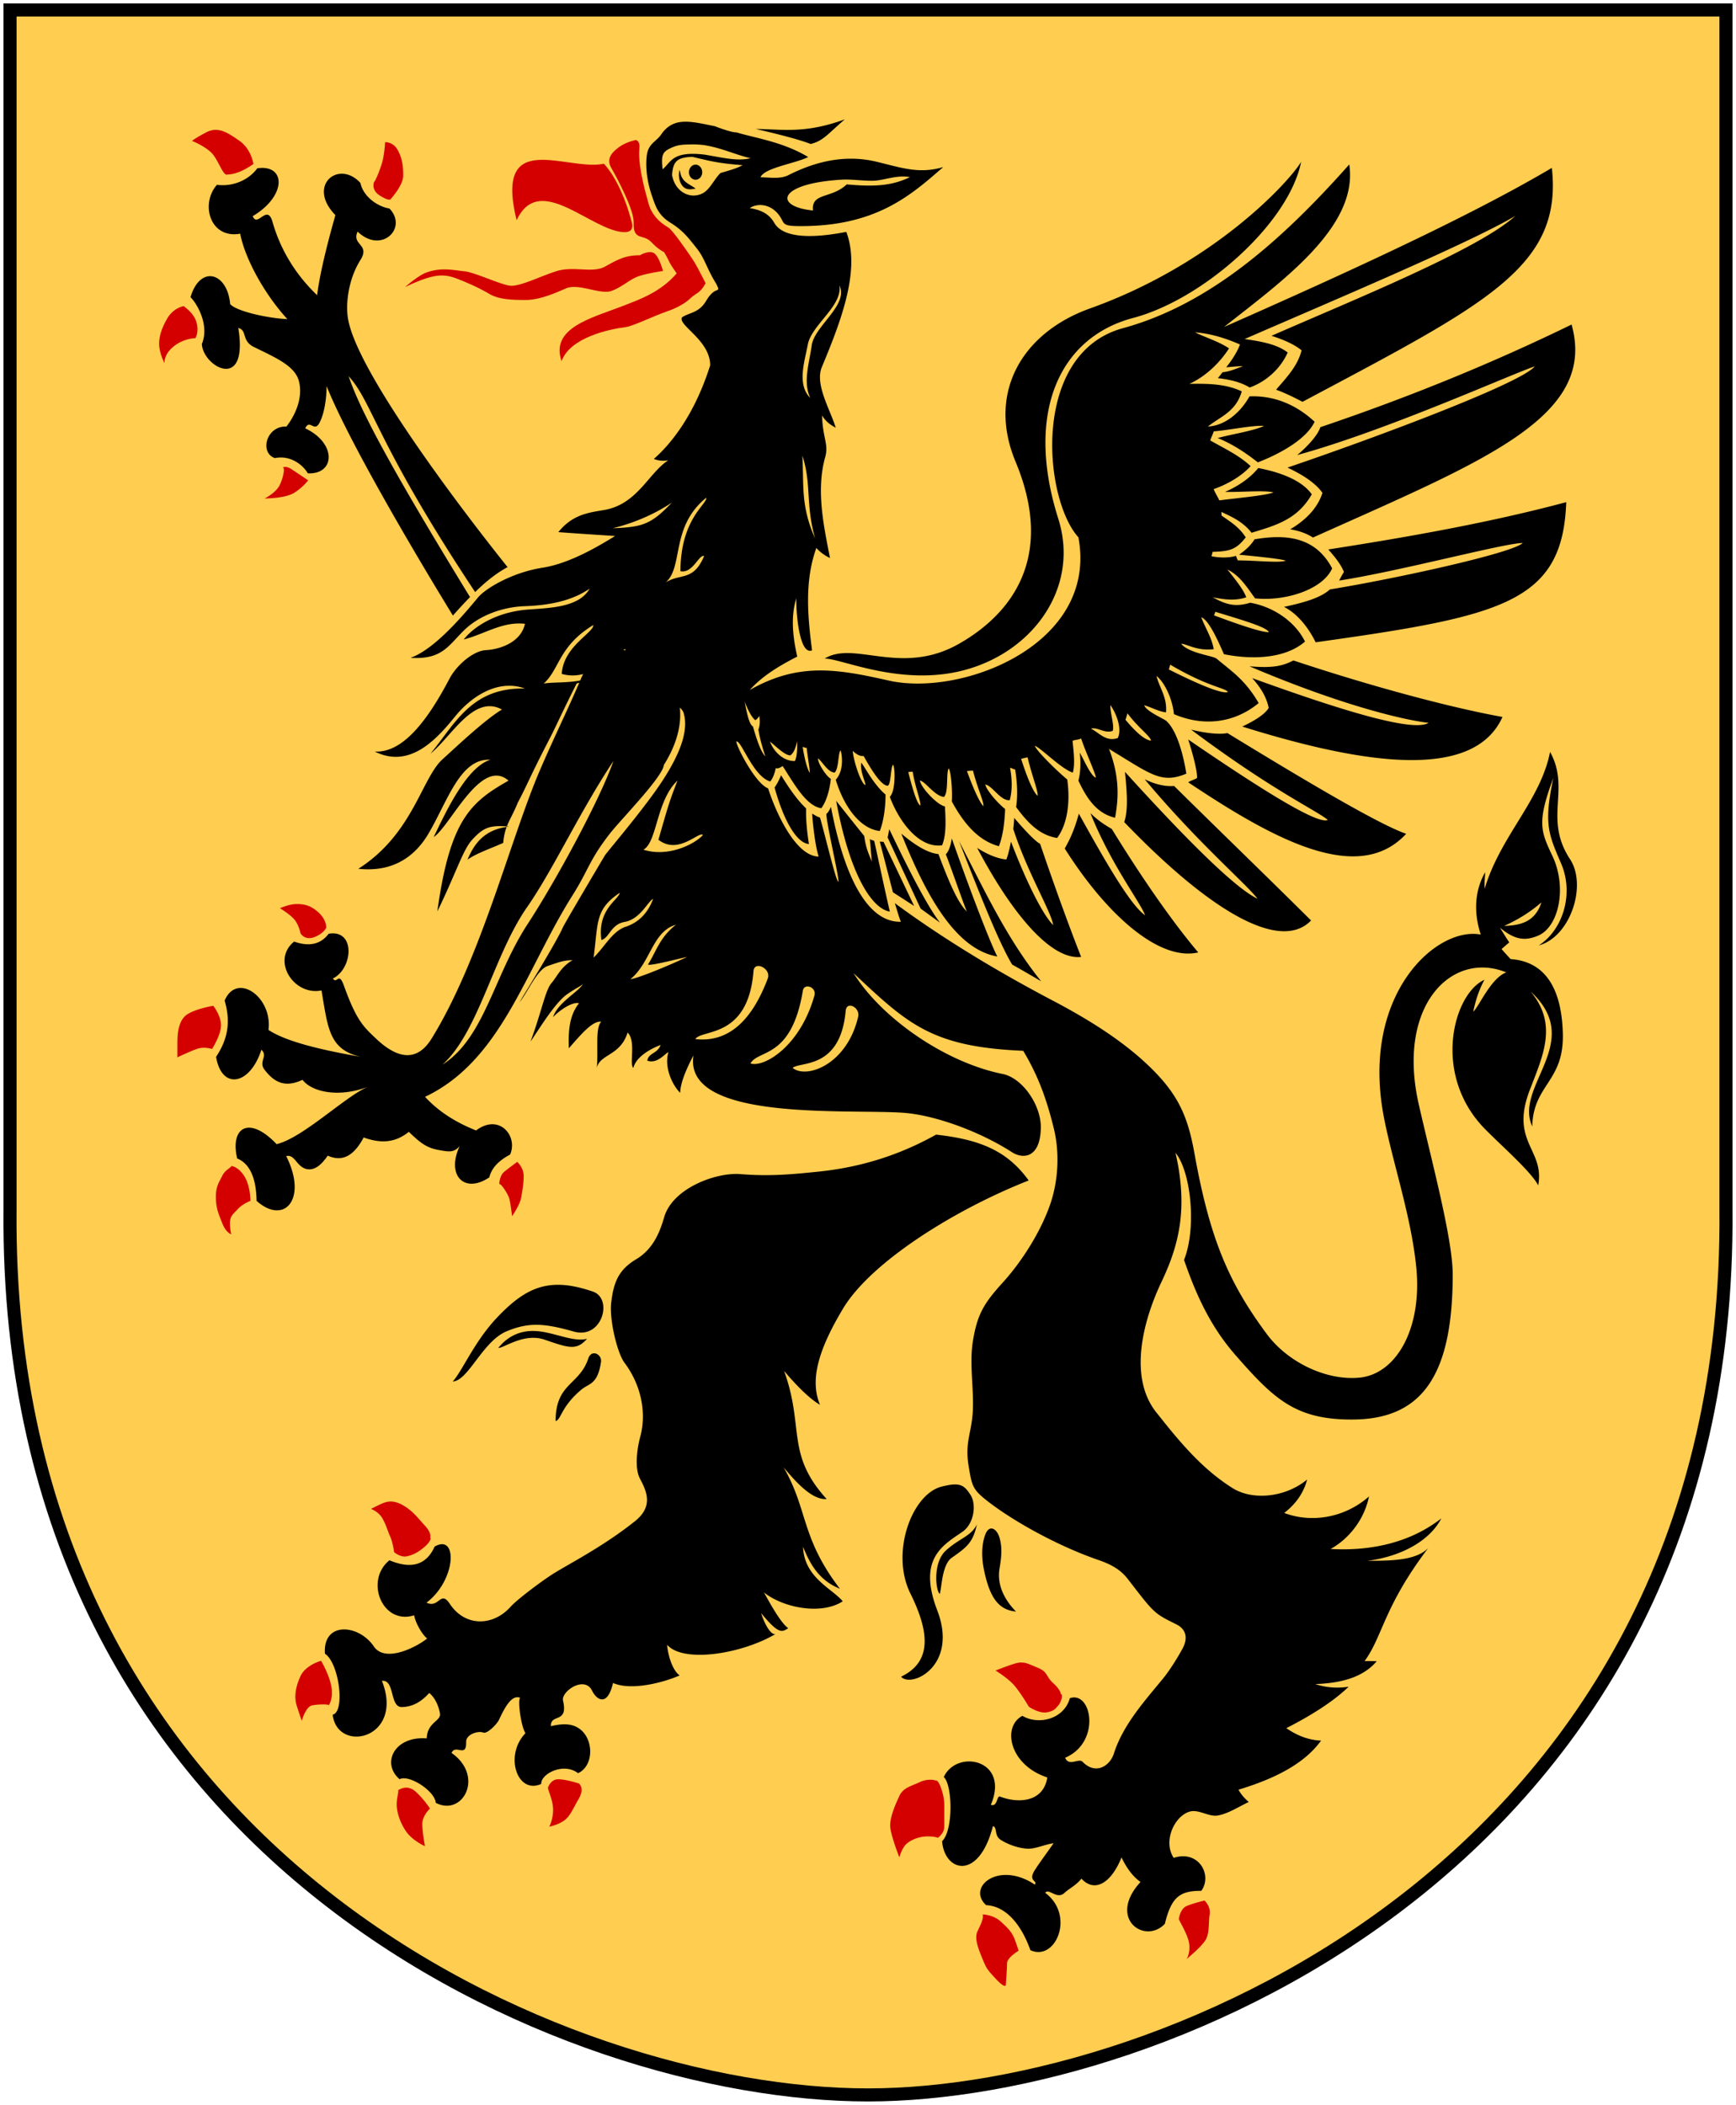
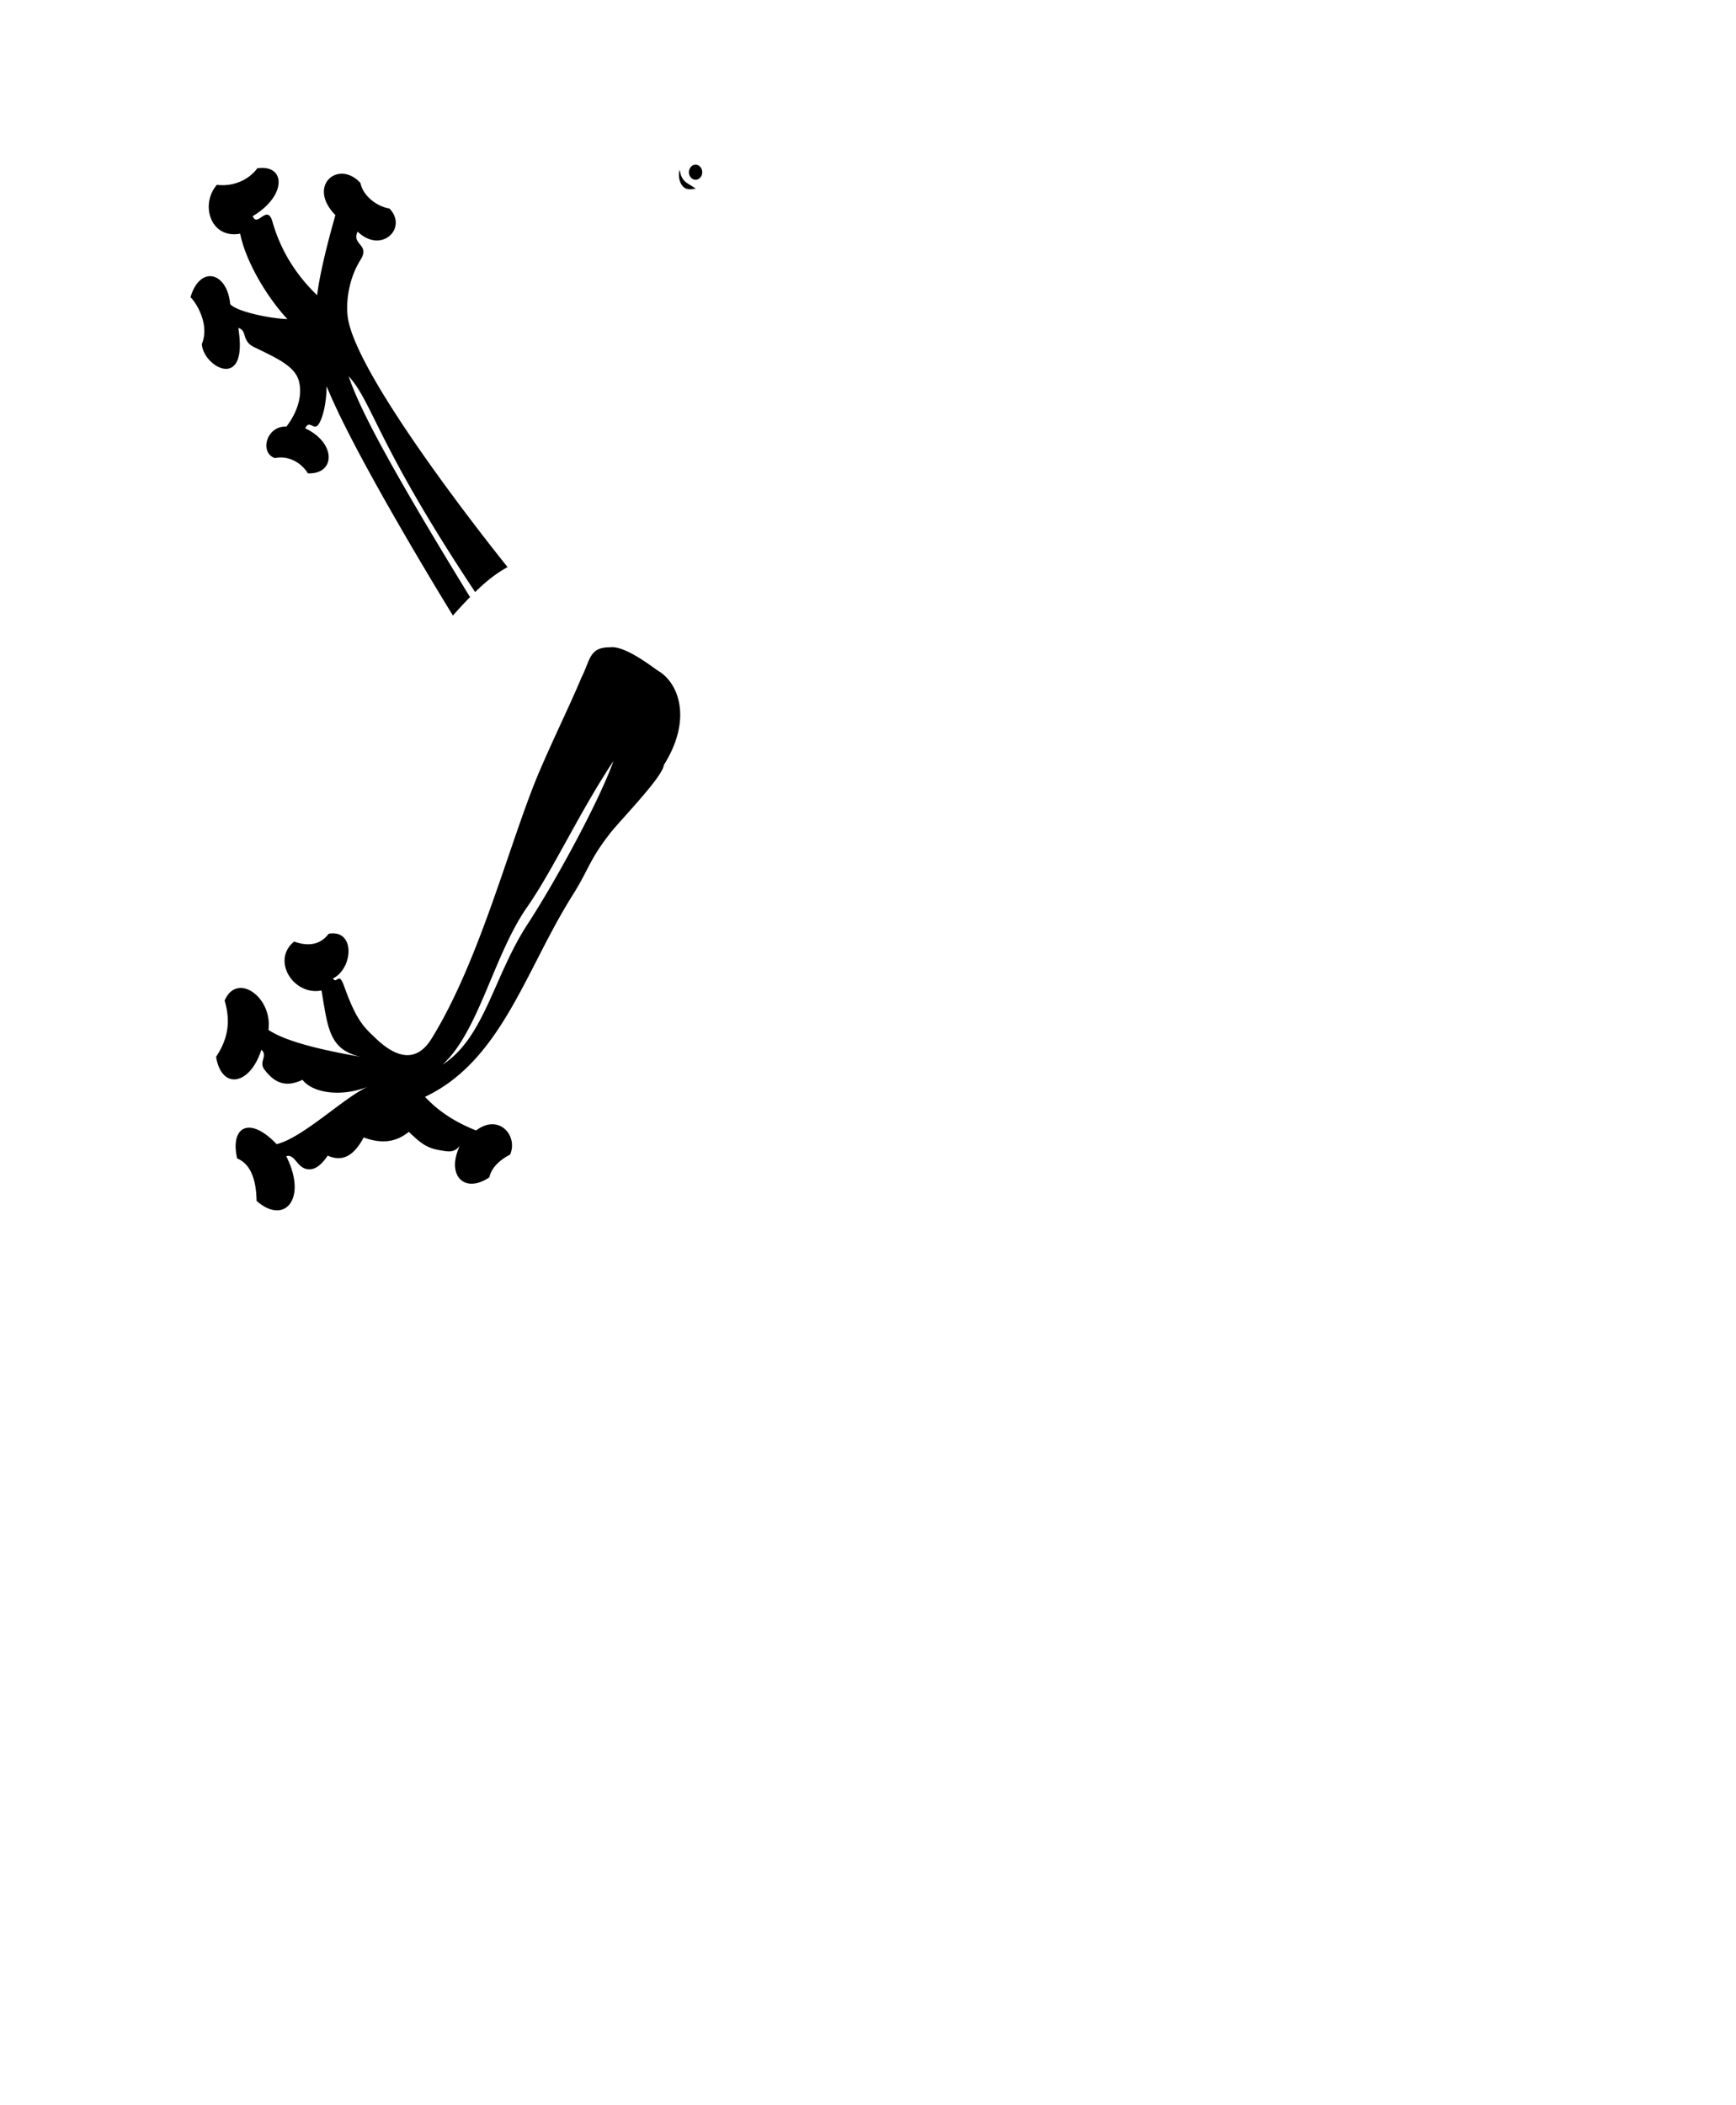
<svg xmlns="http://www.w3.org/2000/svg" version="1.0" width="251" height="304.2">
-   <path d="M249.55 1.44H1.45v173.496c-.768 93.721 80.289 127.82 124.05 127.82 42.994 0 124.818-34.099 124.05-127.82V1.44z" style="fill:#ffcd50;stroke:none" />
  <g style="fill:#000">
-     <path d="M122.15 17.248c-5.732 2.084-8.85 1.447-12.873 1.388 2.498.582 6.05 1.439 7.938 2.174 1.84-.465 2.409-1.402 4.934-3.562zm-23.286.347c-1.295.056-2.384.534-3.29 1.871-.714 1.018-1.832 1.288-2.052 2.973-.275 2.122.22 4.406.77 5.946.466 1.337.84 2.684 2.625 3.788 1.867 1.163 2.587 2.177 3.818 3.712 1.175 1.465 1.456 2.951 2.822 5.131.762 1.584-.055.081-1.448 2.445-1.057 1.792-2.403 1.673-3.501 2.4-.632 1.16 4.062 3.273 4.074 6.926-2.248 7.164-5.705 11.415-8.149 13.537.714.29 1.424.312 2.083.196-2.883 1.89-4.446 6.34-9.251 7.183-2.499.407-4.636.729-6.64 3.2 2.745.203 5.491.383 8.21.558-2.774 1.715-6.758 4.006-10.52 4.588-4.42.697-8.237 3.02-9.28 4.27-2.828 3.43-6.594 7.62-9.779 8.753 4.53.262 5.38-1.659 7.742-3.984 2.141-2.093 5.448-3.37 8.798-3.486 3.322-.116 6.72-.704 9.356-2.535-1.565 2.819-6.073 2.786-9.175 3.048-4.503.407-7.68 2.557-9.025 4.301 2.966-.756 5.631-2.641 8.844-2.264-.55 2.645-3.555 3.687-5.614 3.803-1.867.087-4.281 2.188-5.297 4.135-2.993 5.697-6.632 10.78-10.805 10.519 5.107 2.557 9-1.83 11.635-5.086 2.718-3.314 6.539-5.322 10.08-4.014-7.742-.175-10.087 5.086-13.657 9.417 3.076-2.5 6.247-8.622 10.338-6.384-2.609 1.54-7.254 6.006-8.572 7.168-3.048 2.732-4.286 10.817-12.193 15.846 5.161.552 8.322-1.922 10.216-5.207 2.746-4.737 4.563-10.81 8.874-10.548-3.432 1.046-6.438 7.534-8.195 11.167 2.389-1.54 6.84-11.637 10.82-8.149-5.518 3.11-8.48 5.727-10.292 18.894 2.581-5.261 3.672-8.808 4.935-10.232 1.753-1.994 2.737-2.2 5.116-2.052.402-1.04.974-1.919 1.57-3.41 1.574-2.977 1.34-2.926 4.738-9.508.815-1.578 1.571-3.335 3.743-7.651.505-1.005 14.667 1.426 15.498 4.15.9 2.947-1.05 6.709-2.943 9.658-2.564 3.996-8.1 10.422-8.42 10.941-.316.512-5.892 9.94-6.112 10.458-.89 2.097-5.958 10.251-6.233 10.76 1.18-1.424 2.522-4.698 4.06-5.222 1.921-.668 2.396-.81 3.591-.845-1.74 1.044-2.187 2.323-3.033 3.305-.911 1.058-1.402 4.048-3.033 8.451 1.219-1.744 3.523-5.627 5.342-6.866 1.5-1.022 1.764-1.016 2.248-1.449-.73 1.205-3.689 2.717-4.33 4.799.925-1.018 2.85-2.284 3.742-2.007-1.195 1.533-1.59 3.384-1.464 6.504 1.85-2.12 3.446-3.988 4.678-3.848-.893.976-.391 4.108-.634 6.655.495-2.006 3.409-1.714 4.452-5.086 1.263 1.25.199 4.622.83 5.116.302-1.25 1.715-2.448 3.939-3.32-.44 1.279-1.78 1.145-1.917 2.279 1.428.465 2.417-.904 3.049-1.253-.66 2.267.607 4.825 1.705 5.9 0-1.569 1.148-3.964 1.917-5.417-1.538 9.737 22.929 7.676 30.589 8.315 4.448.378 10.795 2.68 15.408 5.644 1.675 1.105 4.17.872 4.225-3.546.028-3.226-2.64-7.145-5.523-7.727-8.374-1.685-17.541-8.11-21.55-14.562 7.798 7.295 11.234 10.66 24.523 11.212 2.279 3.779 3.476 7.334 4.437 11.258.823 3.4.66 7.283-.438 10.654-1.428 4.302-4.366 8.758-7.002 11.635-2.691 2.965-3.64 4.555-4.27 8.421-.495 3.052.07 6.337.014 9.447-.055 3.691-1.25 4.913-.619 8.662.467 2.82.563 3.325 2.732 5.01 3.844 2.994 10.31 6.534 15.966 8.482 1.95.668 3.258 1.424 4.301 2.761 3.899 5.058 3.765 4.937 7.032 6.565 1.29.64 1.757 1.857.906 3.456-.714 1.337-1.901 3.226-2.807 4.33-2.69 3.285-5.82 6.725-7.138 10.881-.55 1.744-2.605 3.169-4.527 1.192-.55-.58-1.971.749-2.52-.588 5.216-2.21 3.863-9.706.679-8.602-.852 3.052-4.533 3.917-6.867 2.55-2.965 1.57-1.884 7.102 3.607 8.904-.577 3.662-4.31 3.75-6.836 2.762-.494-.175-.34 1.54-1.328 1.192 2.8-6.54-4.912-8.112-6.806-4.014 1.263 1.104 1.406 7.725-.242 9.266.357 4.476 5.318 5.761 7.35-2.174.686.175.118 1.368 1.162 2.008 1.07.668 2.494 1.165 3.757 1.252 1.153.087 2.64-.64 3.848-.785-.823 1.192-1.932 2.672-2.7 3.864-1.072 1.656.45 1.502-.016 2.112-5.217-3.487-9.888.357-7.032 2.973 2.663.117 4.97 2.493 6.398 6.504 3.652 1.686 6.509-5.03 2.143-8.284.494-.756 1.694 1.046 2.792 0 .686-.64 1.621-1.036 2.445-2.053 1.894 2.064 4.285.686 5.795-3.063.768 1.598 1.675 2.79 2.746 3.546-4.832 5.261.606 9.103 3.516 6.052.934-3.779 2.082-4.798 5.267-4.77 1.647-2.237-.332-5.96-3.984-4.768-1.592-2.412.113-6.046 2.309-6.685 1.29-.378 2.73.79 4.074.558 1.51-.261 3.04-1.278 4.467-1.947-.439-.377-1.094-1.025-1.479-1.78 5.3-1.599 9.549-3.78 11.937-7.093-1.702-.058-3.377-.662-5.025-1.796 4.2-2.15 7.088-4.13 9.01-5.991-1.895.29-3.457.059-4.83-.377 3.68-.146 6.857-.922 8.889-3.305a35.802 35.802 0 0 0-1.75-.03c2.58-3.488 2.792-7.914 9.19-16.314-1.95 1.948-5.985 1.783-8.813 1.841 5.106-.668 9.094-3.003 10.714-6.142-4.173 3.256-9.642 4.77-16.011 4.422 2.69-1.482 4.894-4.306 5.553-7.59-3.46 3.051-8.245 3.895-12.254 2.384 1.455-1.134 2.756-2.679 3.305-4.83-3.075 2.558-7.857 3.111-10.85 1.193-4.53-2.878-7.741-6.855-10.926-10.866-4.118-5.115-1.924-13.343.74-18.924 2.525-5.319 3.846-10.629 2.007-18.622 2.196 2.645 3.104 10.746 1.237 15.483 1.922 5.581 4.03 9.822 7.38 13.688 5.628 6.423 8.752 9.488 17.264 9.371 9.829-.145 14.2-6.486 14.2-20.961 0-5.174-3.08-16.505-4.92-24.643-3.212-14.214 4.782-22.212 12.662-19.015-2.252.843-4 5.064-4.769 5.674.302-1.511.818-3.15 1.615-4.603-4.503 2.006-7.687 13.78.166 21.656 2.416 2.441 6.645 6.14 7.606 8.058.988-5.231-4.183-6.255-1.162-13.928 1.922-4.97 3.986-9.416.06-14.095 7.962 7.295-2.45 13.655.241 19.497.165-6.133 4.642-6.414 4.422-13.506-.22-7.412-3.262-10.379-7.545-10.67-.44-.465-.874-.954-1.313-1.448.357-.32.732-.646 1.116-.966a54.405 54.405 0 0 1-1.343-2.128c2.005 1.657 3.492 2.019 5.524 1.147 2.992-1.279 4.172-6.918 2.112-11.394-1.702-3.633-2.368-4.839.076-11.378-1.4 6.627-.708 8.087 1.132 12.36 1.921 4.475.16 9.68-3.245 11.83 4.585-1.22 7.026-8.686 4.527-12.465-3.871-5.9.11-10.092-2.882-15.498-1.4 7.063-7.156 12.096-9.462 19.77-.055-.786.048-1.571.075-2.385-1.674 2.935-1.567 6.19-.633 9.009-6.398-1.22-17.265 8.578-14.08 26.017 1.208 6.54 4.012 14.55 4.753 22.078.879 8.836-2.883 15.413-8.21 15.936-4.859.465-10.437-2.27-13.43-6.338-5.491-7.412-8.204-13.723-10.428-26.047-1.043-5.842-2.606-9.09-7.576-13.567-3.953-3.517-8.652-6.31-13.264-8.723-7.716-4.069-15.512-8.754-22.486-13.898.22.668.628 2.134.875 2.686-4.09.145-7.86-4.77-10.11-16.6-.165.407-.54 1.01-.65.98-.11 1.018 1.913 9.42 1.72 9.855-.384-.203-1.777-6.244-2.655-9.296-.385-.087-.802-.384-1.132-.558.028.697.36 4.371.936 6.202-3.323-.058-6.179-6.337-7.304-9.854-1.895-.727-4.67-6.253-4.588-6.776.714-.204 2.39 5.024 4.89 5.78.356-.378.662-1.22.8-1.917.356.087.693-.113.995-.317 1.62 2.47 3.375 5.777 5.599 6.097.741-1.017 1.181-2.555 1.373-4.24-.823-.524-1.978-2.493-1.84-2.958.795.697 1.368 1.936 2.384 2.052.604-.552.488-2.691.845-3.214.22.377.584 2.903-.68 4.24 1.099 3.662 3.404 7.09 6.369 7.41.522-1.308.83-3.29.83-5.267-1.785-1.482-3.187-4.355-3.516-4.588-.193 1.25.603 2.649.603 3.23-.549-.145-1.621-3.032-1.84-4.95.494.436.98.798 1.584.74.906 1.598 2.427 4.242 3.47 4.3.495-.087.413-2.597.77-3.033.33.233.426 3.761-.452 4.633 1.345 3.604 4.238 7.467 7.56 7.002.632-1.511.517-3.753.408-5.614-1.071-.203-3.403-2.609-3.622-3.742.851.145 2.058 2.195 3.486 2.37.686-.727.28-3.278.664-4.12.33.174.578 3.228.468 4.768 1.812 3.343 3.923 5.69 6.806 6.474.604-1.511.823-3.512.905-5.372-1.345-1.076-2.852-2.994-2.852-3.547 1.07.233 2.17 2.38 3.516 2.264.385-1.395.347-3.022.045-4.678.22 0 .493.241.74.241.274 1.831.41 3.544.136 5.433 1.674 2.267 3.377 4.06 5.93 4.467 1.538-2.064 1.904-5.312 1.464-8.451-1.647-1.366-4.418-4.133-4.693-4.86.769.175 3.818 3.34 5.493 3.864.385-1.25.08-3.338-.03-4.588.33-.174.88-.143 1.237-.347.66 2.006 2.073 4.977 2.128 5.674-.769-.32-1.665-2.474-2.324-3.636.165 1.453.106 2.896-.196 4.059 1.18 2.529 2.634 4.747 5.297 5.357.494-2.674.717-5.817-.875-9.945 6.095 3.692 7.558 5.088 11.182 3.577-.467-2.936-1.415-6.284-2.897-7.621-.302-.29-2.937-1.392-3.185-2.264 1.016.291 2.096.91 3.14 1.026.191-2.208-.962-3.551-1.374-5.266 1.263 1.017 2.328 3.46 2.52 5.523 4.119 1.773 8.63 1.394 12.254-1.6-1.977-3.4-3.928-4.597-6.097-6.428-.494-.407-4.017-.777-5.116-2.143.88.029 2.293 1.075 4.709.784-.247-1.627-1.247-3.106-1.796-4.617 1.098.407 2.424 3.394 3.275 5.342 4.036.814 8.843.673 11.725-1.826-1.51-3.052-4.807-5.09-7.937-5.614-2.06.64-3.438.32-5.388-.785 1.675.35 3.347.523 4.83 0-.468-1.279-1.811-2.822-2.717-4.014 1.702.843 2.638 2.276 3.984 4.165 4.256.465 9.78-1.22 11.152-4.33-2.416-4.564-6.643-4.98-11.228-4.196-.521.9-1.464 1.695-2.233 2.218 1.977.204 5.717.54 6.76.86-.905.378-4.662-.059-6.941-.03-.11-.261-.174-.373-.257-.664-1.07.32-2.366.293-3.546.06.055-.203.11-.4.166-.633 2.443-.087 3.384-.296 4.784-2.098-.989-1.54-2.25-2.267-3.486-3.139a3.404 3.404 0 0 1-.03-.528c1.537.698 3.125 1.434 4.36 3.003 3.543-1.075 6.622-1.92 8.708-5.553-1.592-2.238-5.05-3.28-7.741-3.803-1.318 1.627-3.152 2.729-4.8 3.456 2.307.058 5.658-.274 7.003.075-1.263.465-5.196.798-7.832 1.147-.247-.552-.596-1.049-.815-1.63 1.867-.64 3.97-1.809 5.342-3.32-1.757-1.628-3.808-2.55-5.84-3.712.11-.407.388-.877.498-1.313 2.47-.204 5.571-.901 7.274-.785-1.455.698-4.532 1.17-6.7 1.75 2.113.844 4.08 2.15 5.81 3.517 2.855-1.105 6.946-3.197 8.209-5.87-2.746-2.558-5.985-3.813-9.417-3.668-1.263 2.267-3.453 4.216-6.006 4.362 1.73-1.425 4.038-2.092 4.89-5.086-2.417-1.134-5.023-1.116-7.576-1.087 2.279-1.017 4.389-3.009 5.734-5.13-1.537-1.018-3.3-1.525-4.92-2.31 2.197.146 4.445.85 6.505 1.751-.44 1.192-1.306 2.447-1.992 3.29.686-.03 1.728-.18 2.414-.151-.96.349-1.954.788-2.942.875-.22.262-.46.613-.68.845 1.565.204 3.148.487 4.603 1.359 2.361-.843 4.45-2.701 5.493-5.056-1.537-1.22-3.98-1.627-6.232-1.947 12.959-5.638 32.254-13.752 39.146-17.792-5.492 4.941-23.611 12.209-35.253 17.325 1.455.465 3.138 1.109 4.346 2.097-.576 2.325-2.227 3.975-3.682 5.69 1.346.494 2.528 1.082 3.818 1.75 26.66-14.184 37.617-19.503 36.052-33.804-10.543 6.22-25.75 13.45-47.385 22.984 8.21-6.51 19.467-14.413 18.094-23.482-9.555 10.755-20.048 20.204-32.732 23.663-13.289 3.633-11.508 24.588-6.429 30.227 2.883 15.492-16.88 23.102-27.45 20.69-7.386-1.657-12.988-2.667-20.071 1.373 1.867-2.093 4.422-3.58 6.866-4.83-.577-2.615-1.014-5.571-.136-8.42-.027 2.703.55 8.242 2.279 7.515-.632-4.853-1.111-9.993.619-14.789a6.23 6.23 0 0 0 1.977 1.45c-.961-4.884-2.025-9.901-.68-14.64.495-1.83-.385-2.734-.467-5.96.521.872 1.208 1.359 1.977 1.766-.824-2.674-3.05-6.272-2.008-8.768 2.8-6.712 5.62-14.058 3.532-19.528-2.636.494-8.75 1.508-10.398-1.283-.796-1.395-1.996-1.896-3.561-2.158 1.235-.843 3.48-.578 4.633 1.66.302.553.34.907 2.097.936 11.532.203 16.636-4.544 21.248-8.526-3.46 1.017-5.86.145-9.703-.785-4.31-1.017-8.564-.145-12.737 1.977-1.208.581-2.694.287-3.984.287.522-1.367 5.057-1.998 6.897-2.928-3.691-2.218-7.683-2.74-10.353-3.562-.686.03-2.63-.686-3.124-.89-1.726-.343-3.216-.704-4.512-.649zM73.285 119.43l-.03.075c.123-.018.25-.046.377-.06-.125-.009-.23-.008-.347-.015zm-.03.075c-2.796.418-4.502 1.9-5.66 4.739 1.166-.89 3.756-1.777 5.162-2.43.084-.954.256-1.664.498-2.309zM99.92 20.87c.468-.011 1.049.009 1.81.09 2.636.412 4.602 1.412 6.791 1.902-1.84.457-3.714-.015-6.625-.513-4.777-.576-4.861 1.136-6.097 2.113-.2-1.983-.065-2.47 1.117-3.034 1.052-.5 1.6-.525 3.004-.558zm.18 1.796c2.984.709 3.788.921 7.274 1.207-.933.523-2.268.84-3.199 1.132-.908.865-1.505 2.356-2.55 2.912-1.85.986-4.07-.237-4.452-2.64.142-2.025.786-2.524 2.928-2.611zm88.026.724c-1.785 2.965-12.655 14.793-30.529 21.188-9.692 3.459-14.96 12.068-10.76 22.153 5.793 13.894-.71 21.999-8.013 26.213-8.43 4.912-15.278-.44-19.588 2.234 2.389-.03 10.986 4.073 20.101 1.69 10.104-2.645 16.802-12.03 13.672-21.912-4.777-15.056-.024-26.127 10.82-29.005 10.05-2.645 22.485-13.58 24.297-22.56zm-57.904 2.128a6.404 6.404 0 0 1 1.343.075c-2.883 1.424-5.74 1.347-9.145 1.057-2.196 2.092-5.149 1.157-4.874 3.772-5.766-.58-5.117-3.943 4.3-4.466 1.291-.059 3.004.195 4.377.166 1.22-.023 2.555-.527 4-.604zm-8.858 15.725c1.373 2.848-3.615 5.871-4 8.662-.329 2.47-1.309 5.28-.21 7.606-1.95-1.948-.83-5.197-.363-7.697.522-2.848 5.067-5.607 4.573-8.571zm105.863 5.659c-11.45 5.58-23.502 10.503-36.324 14.834-.357 1.192-2.033 2.954-3.35 4.03 12.876-3.518 31.19-11.795 34.347-12.813-2.032 2.47-23.011 10.293-35.75 14.623 2.113.989 4.039 2.2 5.055 3.652-.714 2.267-2.522 4.017-4.663 5.267 1.125.175 2.383.582 3.29 1.192 24.737-11.103 41.129-17.415 37.395-30.785zm-111.22 18.954c1.345 4.04.44 6.982 1.84 11.952-2.114-4.738-1.593-7.709-1.84-11.952zm-13.9 6.082c.193.9-3.7 2.993-3.727 10.609 1.785.377 2.657-2.45 3.426-2.189-1.565 3.72-3.427 2.438-5.569 3.833 2.636-2.296.654-8.01 5.87-12.253zm124.35.633c-11.092 2.965-22.82 5.035-34.407 6.837.85.959 1.77 2.053 2.263 3.244a17.94 17.94 0 0 0-.694 1.253c8.814-1.366 23.964-5.433 26.545-5.433-1.455 1.453-18.141 5.117-27.888 6.715-1.318 1.221-3.797 1.91-6.625 2.52 1.95.989 3.53 2.995 4.573 5.116 26.961-3.778 35.711-5.719 36.233-20.252zm-129.314.06c-3.02 3.169-4.231 3.539-8.542 3.713 3.02-.755 5.934-1.968 8.542-3.712zm78.578 15.786c4.695 1.424 7.33 2.23 7.742 2.928-.714.087-3.27-.671-7.938-2.415.082-.174.141-.339.196-.513zM85.78 90.333c.11 1.076-4.337 3.081-4.557 7.063 4.722 1.337 8.51-3.924 9.25-3.546-3.733 5.667-8.896 4.47-11.86 4.934 2.305-2.063 2.143-5.399 7.167-8.45zm101.23 5.116c-1.537.785-2.92 1.136-6.353.845 14.085 5.988 23.068 7.874 25.896 8.165-2.224 1.453-13.148-1.983-25.504-6.46 1.154 1.28 2.055 2.674 2.385 4.302-.604 1.075-2.583 2.12-3.818 2.7 18.285 5.727 33.558 7.652 37.621-1.388-6.973-1.25-18.256-4.182-30.227-8.164zm-17.822.604c5.519 3.255 7.988 3.343 8.345 3.954-.796.32-4.038-.993-8.541-3.26a6.57 6.57 0 0 0 .196-.694zm-61.526 5.327c.44 1.163 1.018 2.294 1.54 2.701.22-.116.408-.328.573-.618.137.726.099 1.395-.12 1.977.219 1.366.61 2.671.995 3.863-.549-.553-1.094-1.889-1.78-4.301-.605-.378-.906-2.11-1.208-3.622zm52.879.513c1.016 1.453 1.675 3.548 1.071 4.769-1.73.581-2.643-.748-3.878-1.358.988-.262 1.973.753 3.154.317.247-.872-.375-2.507-.347-3.728zm2.475 1.192c1.51 2.064 3.368 3.344 3.395 3.954-.933-.116-2.2-1.245-3.682-3.018.11-.32.204-.645.287-.936zm9.19 2.355c11.806 8.835 18.204 11.716 19.77 13.053-1.429.727-9.552-4.353-20.177-11.62.659 2.064 1.31 4.507 1.282 5.554-.33.232-.925.372-1.282.633 12.163 8.11 24.536 14.997 31.51 7.44-3.79-1.308-13.688-7.122-25.851-14.562-1.098.261-3.302-.004-5.252-.498zm-56.938 1.69c0 1.133-.003 2.096-.332 2.852-1.538.058-3.03-1.224-3.607-2.822 1.099.93 2.202 2.007 2.943 2.007.604-.436.804-1.34.996-2.037zm.785.815c.192.058.396.121.588.15.11 1.192.465 3.041.438 3.622-.412-.726-.752-2.057-1.026-3.772zm32.52 1.509c.687 2.848 1.56 4.943 1.45 5.553-.605-.494-1.451-2.435-2.385-5.342.33-.087.634-.153.936-.211zm-7.892 1.916c.604 2.442 1.564 4.42 1.51 5.146-.577-.581-1.452-2.528-2.385-5.085.302-.03.6-.06.875-.06zm-8.722.151c.384 2.355 1.144 4.033 1.116 4.905-.466-.29-1.009-1.909-1.75-4.844.22-.03.441-.06.634-.06zm30.695.03c.274 2.82.498 5.428-.106 7.26 12.492 12.991 22.592 18.807 27.013 14.215-6.617-6.57-13.183-12.898-19.8-19.437-1.125.087-2.498-.123-4.255-.966 7.742 9.243 14.693 15.113 16.313 17.264-3.432-1.628-10.956-9.296-19.165-18.336zm-49.725.483a8.99 8.99 0 0 1-.936 1.781c1.263 4.592 3.126 8.019 4.965 8.164-.247-1.598-.462-3.46-.407-5.146-1.099-1.046-2.14-2.415-3.622-4.799zm-14.97.77c-1.257 3.24-1.307 3.518-2.762 8.556 2.91 2.268 5.907-1.318 6.429-.679-1.236 1.366-5.088 3.247-8.602 2.113 2.004-1.075 1.847-7.09 4.935-9.99zm22.938 2.928c1.922 10.492 5.093 15.575 7.757 16.011-.77-3.343-1.508-6.859-2.249-10.201-.22-.146-.43-.113-.649-.287.137.988.18 2.301.317 3.29-.522-1.28-.87-1.926-1.117-3.728a776.774 776.774 0 0 1-4.06-5.085zm36.761 1.78c2.966 7.412 7.14 12.754 7.908 14.76-2.087-1.425-5.656-7.592-9.583-14.684-.604 2.267-1.323 3.79-2.037 5.04 6.04 9.563 13.645 16.324 19.301 15.016-3.761-4.447-8.212-10.862-12.495-17.838-.714-.436-1.748-.986-3.094-2.294zm-11.016.694c-.027.466-.08 1.164-.136 1.6 2.005 6.22 5.545 12.053 5.765 13.884-1.51-1.512-3.873-6.216-6.097-12.058-.165.785-.404 1.97-.679 2.58-1.455-.145-2.947-.86-4.21-1.674 5.052 9.562 10.692 16.249 15.03 15.754-1.537-3.894-3.679-9.716-5.93-16.343-.879-.465-2.59-2.405-3.743-3.743zm-18.064 1.63-.241 1.192 4.768 10.277 2.807 2.038c-1.894-2.47-4.56-7.723-7.334-13.507zm1.736.634c3.542 8.865 7.816 16.716 13.883 17.762-.988-1.89-3.889-9.394-6.58-17.068-.11.756-.365 1.8-.86 2.294 1.016 2.674 2.003 5.61 3.019 8.255-1.29-1.25-2.552-4.187-4.09-8.285-1.565-.145-3.45-1.33-5.372-2.958zm8.345 1.072c2.855 7.295 5.677 14.51 7.681 17.852 1.4.785 2.795 1.6 4.196 2.415-5.025-6.25-8.28-13.32-11.877-20.267zm-11.454.09 1.901 7.32 3.064 1.976-4.422-9.266-.543-.03zm-37.607 7.395c-.082.959-3.272 2.374-2.64 6.82 1.153-.29 1.345-2.261 3.35-2.61 2.278-.407 3.35-2.957 4.12-3.335-.687 1.918-2.005 3.39-3.954 4.03-1.95.639-3.083 2.969-4.648 4.451.686-5.115.176-6.915 3.772-9.356zm133.268 1.388c-.878 2.732-2.916 3.337-5.387 3.395 1.95-.872 3.74-1.97 5.387-3.395zm-125.149 3.23c-2.388 1.918-2.766 3.744-4.029 5.75.33.26 5.245-1.058 5.629-1.087-1.867.9-6.807 3.01-8.18 3.214 2.938-2.383 3.176-6.89 6.58-7.878zm11.862 5.96c.73-.062 1.792.817 1.433 1.796-2.333 6.191-5.75 9.291-10.473 8.768.906-1.482 7.637 0 8.406-9.824.034-.49.302-.711.634-.74zm7.213 2.958c.549.017 1.172.553.966 1.298-2.087 7.44-7.356 10.464-9.25 9.824 1.153-2.063 5.928-.607 7.575-10.518.072-.436.38-.614.71-.604zm6.052 2.777a.777.777 0 0 1 .135 0c.587.045 1.29.767 1.102 1.584-1.62 6.976-7.5 9.038-9.477 7.41 1.016-.959 6.897.292 7.666-8.224.045-.506.279-.738.574-.77zm12.495 18.637c-5.766 3.227-11.403 4.746-16.811 5.327-3.927.407-7.226.726-11.454.378-3.542-.291-9.796 2.03-11.032 6.187-.549 1.86-1.448 4.556-4.03 6.097-2.525 1.511-3.28 3.24-3.636 6.262-.302 2.47.86 7.314 1.932 8.738 2.333 3.11 3.212 7.092 2.278 10.609-.521 1.918-.829 4.659-.06 6.112.933 1.773 1.987 3.946-.649 6.097-4.915 3.952-10.333 6.573-12.42 7.998-1.812 1.22-4.808 3.492-5.659 4.452-2.58 2.848-6.584 2.846-8.753-.438-1.372-2.064-1.54.69-3.38-.181 4.31-3.256 4.554-10.051 1.177-8.104-1.263 2.82-3.57 3.227-6.534 1.977-3.625 2.936-1.036 9.406 3.576 7.953.165 1.075 1.158 2.798 1.872 3.35-1.318 1.104-5.995 3.633-7.697 1.162-2.196-3.255-7.407-3.667-7.077 1.041 2.059 1.337 2.956 8.406 1.116 8.813.687 5.697 10.418 3.482 7.123-4.89 1.922-.203 1.073 3.847 2.913 3.789 1.647-.058 2.852-.846 3.923-2.038.879.698 1.39 1.97 1.555 2.958.192 1.105-1.834 1.253-1.917 3.607-4.64-.378-6.614 3.575-3.923 5.9 1.372-.726 5.099 1.696 5.236 3.411 3.899 2.035 7.084-3.842 2.279-7.213.604-1.337 2.167.812 2.113-1.6-.028-1.075 1.706-1.634 2.474-1.343.577.232 1.977-1.217 2.28-1.856.905-1.948 1.867-3.634 3.048-3.17-.385.408.138 4.157.77 5.117-3.103 3.226-1.182 8.903 2.278 7.334-.055-1.483 3.24-3.153 5.327-1.555 2.526-1.133 2.312-5.745-.543-6.82-.961-.379-2.2-.261-3.38.03-.083-1.89 2.546-.297 1.75-3.698-.302-1.308 3.112-3.685 4.21-1.418.604 1.25 2.195 2.443 3.019-1.132 2.608 1.162 7.266-.04 9.628-1.087-.989-.726-1.647-2.693-1.811-4.437 2.315 2.683 10.759 1.35 15.664-1.539-.61.162-1.527-1.29-2.067-3.033 2.608 3.197 3.045 2.711 3.923 2.188-1.098-.785-2.555-3.461-3.516-5.176 2.746 2.209 8.264 3.317 11.394 1.283-1.51-1.831-5.598-3.43-5.735-7.878 1.126 2.82 2.472 4.904 5.327 6.067-5.683-7.412-4.607-11.476-8.149-17.551 1.785 2.122 4.091 4.733 6.233 4.588-5.958-6.54-3.192-10.35-6.157-18.517 1.235 1.453 3.406 3.872 5.19 4.89-1.537-3.663-.136-8.116 3.351-13.93 4.009-6.655 15.978-14.213 26.823-18.486-3.103-4.31-7.077-5.927-13.392-6.625zm-54.765 21.701c-3.318.033-5.827 1.687-8.753 4.784-3.267 3.459-5.023 7.766-6.368 9.19 2.251-.087 4.312-5.79 7.772-7.243 3.267-1.367 5.52-1.162 9.748.03 4.091 1.162 5.712-4.763 2.747-5.78-1.956-.672-3.638-.996-5.146-.981zm-3.546 6.67c-1.753.011-3.498.636-4.98 2.445.74.087 3.677-2.21 6.67-1.192 3.432 1.162 4.62 1.652 6.157-.121-1.675.436-3.845-.515-6.097-.95a9.171 9.171 0 0 0-1.75-.182zm8.858 3.23c-.33.008-.655.231-.83.754-1.29 3.895-4.724 3.517-4.724 9.04.824-.204.75-2.058 3.743-4.558 1.126-.93 2.328-.7 2.822-3.984.103-.69-.461-1.266-1.011-1.252zm52.23 18.954c-.503-.005-1.143.099-1.992.317-4.283 1.104-7.408 9.538-4.497 15.438 2.882 5.813 3.022 9.935-1.344 12.027 1.456 1.686 8.312-1.516 5.237-9.567-2.855-7.441.739-9.387 3.622-11.364 1.675-1.133 2.095-3.948 1.162-5.372-.623-.94-1.082-1.468-2.188-1.48zm3.124 5.78c-.824 1.715-2.506 1.97-4.482 3.772-1.977 1.803-1.425 5.987-.876 6.248.275-.843.305-4.174 1.706-5.191 2.196-1.54 3.102-2.213 3.652-4.83zm2.022.588c-.272.034-.544.267-.74.725-.604 1.424-.606 3.274-.332 4.844.824 4.33 2.128 6.196 4.709 6.429-1.099-1.105-2.891-3.4-2.37-6.278.275-1.628.42-3.149-.075-4.573-.258-.745-.74-1.204-1.192-1.147z" />
    <path d="M100.57 23.793c.522 0 .962.494.962 1.104 0 .61-.44 1.076-.961 1.076-.522 0-.961-.465-.961-1.076 0-.61.44-1.104.96-1.104zm-2.11 1.546c.439 1.104 1.184 1.222 2.118 1.92-.66.116-1.356.246-1.878-.365-.522-.61-.657-1.612-.437-2.338l.196.783zM37.942 24.265a5.075 5.075 0 0 0-.74.06c-1.317 1.774-3.616 2.676-5.84 2.385-2.443 2.79-.972 7.847 3.366 7.063.686 3.604 3.526 8.769 6.82 12.344-2.8-.116-7.39-1.127-8.27-2.173-.41-4.593-4.333-5.705-5.734-.996 1.044 1.046 2.743 4.13 1.645 6.746.11 3.284 6.777 7.065 5.267-2.294 1.345.349.412 1.86 2.279 2.761 3.212 1.57 5.912 2.726 6.489 4.935.631 2.5-.63 5.038-1.811 6.55-2.91-.117-3.927 3.772-1.675 4.557 2.279-.465 4.082 1.012 4.769 2.203 4.008.175 4.153-4.382-.378-6.504.66-1.395 1.281.584 2.023-.724.604-1.076 1.043-3.018 1.071-5.373 3.899 9.68 16.475 30.249 18.26 33.155.796-.9 1.624-1.799 2.475-2.67-11.943-19.475-16.013-27.355-17.55-31.918 3.486 3.807 3.985 9.655 18.29 31.193 1.482-1.454 3.018-2.706 4.693-3.607-3.048-3.779-21.494-27.12-23.06-35.81-.411-2.326.08-5.87 1.781-8.572 1.456-2.297-1.313-2.129-.407-4.105 3.432 3.313 7.32-.516 4.603-3.335-1.785-.29-3.811-1.78-4.196-3.698-3.157-3.43-7.795.376-3.621 4.648-.22.843-2.092 7.186-2.641 11.575-3.432-3.284-5.428-7.004-6.444-10.579-.769-2.732-2.181.9-2.867-.845 4.581-2.697 4.85-6.932 1.403-6.972zm50.736 69.268a2.39 2.39 0 0 0-.468.015c-3.037-.023-2.838 1.814-4.15 4.391-1.696 4.054-3.852 8.39-5.976 13.326-4.283 9.951-8.542 27.281-15.68 38.829-2.274 3.679-5.245 2.672-8.073-.03-1.84-1.716-2.843-2.735-4.573-7.531-.796-2.267-.998-.216-1.63-1.117 2.938-1.453 3.296-7.142-.603-6.474-1.18 1.57-2.881 1.888-4.995 1.132-3.35 2.703-.082 7.876 3.954 7.063 1.03 6.04 1.126 9.075 7.07 9.849-3.517-.639-11.415-1.907-14.737-4.145.604-4.767-4.58-8.397-6.338-4.24.934 3.197.41 5.634-1.237 8.133.823 4.884 4.93 4.06 6.55-1.026 1.015.93-.454 1.691.452 2.883 1.482 1.947 3.077 2.597 5.493 1.463 1.4 1.832 5.448 2.623 9.671.922-3.202 1.194-9.515 7.444-13.414 8.375-3.98-4.186-6.747-2.438-5.704 2.067 1.647.668 2.752 2.523 2.807 6.127 4.008 3.575 7.416-.268 4.286-6.459 1.29-.378 1.54 1.785 3.214 1.901.961.059 1.831-.581 2.792-1.976 2.306 1.046 3.928-.243 5.191-2.626 2.252.813 4.42.9 6.535-.815 1.894 1.86 2.792 2.365 4.467 2.656 1.345.232 2.03.37 2.882-.589-1.977 4.215.662 6.954 4.286 4.512.33-1.366 1.355-2.417 3.003-3.29 1.18-2.673-1.57-6.014-4.92-3.485-2.965-1.192-5.348-2.68-7.38-4.86 11.066-5.231 14.519-18.342 21.354-29.17 2.312-3.662 2.35-4.988 5.373-8.874 1.58-2.03 7.637-8.17 7.802-9.915 4.064-6.45 2.254-11.635-.65-13.506-.205-.016-4.213-3.351-6.654-3.516zm.015 16.449c-1.95 5.551-8.19 17.1-12.42 23.587-4.92 7.545-6.231 16.432-12.3 20.297 5.245-4.737 7.411-15.866 12.24-22.772 3.727-5.331 7.538-13.663 12.48-21.112z" />
-     <path d="M225.962 38.825c-2.445 1.806-3.214 3.735-2.02 5.842 1.933 3.37 6.82 12.558 6.764 16.41-.057 2.468.27 3.8 2.316 4.342 3.582.903 2.561 2.201 6.825 4.609 1.976 3.353.887 2.264 3.73 6.301-4.79 5.607-11.051 7.8-16.458 9.886-8.953 3.455-21.458 6.45-17.997 16.379 2.546-7.11 14.34-9.576 19.063-10.166 2.423-.303 8.343-3.309 12.257-4.632 3.894-1.316 6.121-2.958 6.948-3.74 2.327-2.203 3.09-1.563 4.857-4.788-2.331-4.44-2.734-5.472-4.488-8.015-1.695-2.458-5.472-7.94-6.723-8.662-2.956-1.746-4.989-4.027-5.841-7.036-1.08-3.792-2.906-10.406-2.85-15.342 0-1.564.516-3.145-.963-3.807-1.914.455-3.806 1.138-5.42 2.42zm-4.153 4.704c-11.143 2.347-32.986-10.98-26.143 16.891 6.324-13.58 20.094.843 29.977 3.25 4.258 1.037 5.27-.426 4.303-3.315-1.43-5.465-4.286-12.613-8.137-16.826z" style="fill:#d40000" transform="translate(-19.811 2.64) scale(.483)" />
-     <path d="M232.564 70.917c-4.328 0-6.523 1.206-10.37 3.352-3.848 2.145-9.437-.278-14.727 1.439-5.29 1.716-11.061 4.72-13.947 4.291-2.885-.429-10.59-4.023-13.466-4.291-3.157-.295-6.966-1.314-11.542.429-2.388.91-6.252 4.291-6.252 4.291s3.848-1.877 6.733-2.735c2.886-.858 5.29-1.127 8.657.16 3.366 1.288 6.942 2.897 9.828 4.613 2.885 1.717 7.004 1.825 10.852 1.825 3.847 0 8.175-1.717 12.023-3.434 3.847-1.716 10.397 1.994 13.764.707 3.366-1.287 5.179-3.289 7.904-4.318 2.343-.884 7.456-1.632 7.456-1.632s-1.004-3.935-2.493-5.19c-1.49-1.253-4.42.493-4.42.493zM105.842 33.4c-1.03-.051-2.066.19-3.176.78-3.555 1.886-4.161 2.515-4.161 2.515s4.74 1.872 6.518 4.387c1.777 2.515 2.955 6.284 4.14 5.655 3.554 0 7.706-3.139 7.706-3.139s-.585-4.387-4.14-6.903c-2.443-1.729-4.618-3.182-6.887-3.295zm50.442 3.674s-.01 1.772-.554 4.72c-.542 2.95-2.705 7.67-2.705 7.081 0 0-1.095 2.35 1.62 4.12 2.713 1.769 3.258 1.18 3.258 1.18s3.812-4.133 3.812-7.081c0-2.949-.282-5.153-1.64-7.66-1.357-2.506-3.791-2.36-3.791-2.36zM96.045 86.126s-3.082.427-5 3.763c-1.92 3.336-2.68 6.249-2.296 8.751.383 2.502 1.537 4.587 1.537 4.587s-.386-2.508 2.685-5.01c3.07-2.502 6.518-2.494 6.518-2.494s1.157-1.668.39-4.587c-.769-2.919-3.45-4.593-3.834-5.01zm30.17 48.118c-.431.052-.614.267-.614.267.768-.417.373 2.508-.779 5.01-1.152 2.502-4.591 4.163-4.591 4.163s6.126-.001 8.813-1.67c2.687-1.668 4.223-3.762 4.223-3.762s-3.062-2.067-4.981-3.318c-.96-.626-1.638-.743-2.07-.69zm3.608 130.791c-2.303 0-5.001 1.247-5.001 1.247s3.46 2.095 4.612 3.763c1.151 1.668 1.537 3.74 1.537 3.74s1.146 2.082 3.833 1.248c2.687-.834 4.216-2.923 3.833-3.34 0 0 .007-2.079-2.296-4.164-2.303-2.085-4.215-2.494-6.518-2.494zm-24.964 30.438s-4.979.826-7.666 2.494c-2.687 1.668-3.074 5.437-3.074 8.773v4.164s3.456-1.66 5.76-2.494c2.302-.834 4.61 0 4.61 0s2.686-4.184 2.686-7.103c0-2.92-2.316-5.834-2.316-5.834zm90.983 46.715s-2.298 1.665-3.833 2.916c-1.536 1.251-1.537 3.741-1.537 3.741.383-.417 2.69 2.919 3.074 4.587.384 1.668.758 5.01.758 5.01s2.302-3.326 2.685-5.41c.384-2.086.78-4.179.78-6.68 0-2.503-1.927-4.164-1.927-4.164zm-85.593 1.246c0 .417-1.938 1.25-2.705 2.917-.768 1.668-1.906 2.921-1.906 6.257s.754 5.008 1.906 7.927c1.151 2.919 2.705 3.318 2.705 3.318s-.39-1.233-.39-3.318.76-2.518 2.296-4.186c1.536-1.668 3.833-2.494 3.833-2.494s.013-4.585-1.906-7.504c-1.92-2.919-3.833-2.917-3.833-2.917zm47.49 100.376c-.76.035-1.473.222-2.193.535-1.92.834-3.464 1.67-3.464 1.67s2.312.832 3.464 2.917c1.152 2.085 1.528 3.742 2.296 5.41.767 1.668 1.147 4.61 1.147 4.61s1.914 1.663 3.833 1.246c1.92-.417 3.471-1.249 5.39-2.917 1.92-1.668 1.901-2.933 1.517-2.516 0 0 .787-1.238-1.516-3.74-2.303-2.502-3.462-4.188-6.15-5.856-1.679-1.043-3.057-1.416-4.324-1.359zm-20.62 47.65s-4.613 1.25-6.148 4.587c-1.536 3.336-1.916 6.27-1.148 8.773a97.108 97.108 0 0 0 1.537 4.587s1.135-4.17 3.054-4.587c1.92-.417 5.385-.417 5.001 0 0 0 1.526-2.103.759-5.856-.768-3.753-3.054-7.504-3.054-7.504zm209.452.512c-.534.02-1.111.126-1.783.334-2.687.834-5.76 2.07-5.76 2.07s3.451 2.102 5.37 4.187c1.92 2.085 4.612 6.658 4.612 6.658s3.067 2.087 5.37 1.67c2.304-.417 2.676-1.237 3.444-2.071.767-.834 1.546-3.34.779-3.34 0 0-.013-1.255-2.316-3.34-2.304-2.085-1.52-3.336-4.592-4.587-2.303-.938-3.522-1.64-5.124-1.58zM208.12 526.908c-2.303 0-3.075 2.516-3.075 2.516 0 .834 1.538 3.738 1.538 6.657 0 2.92-1.148 5.01-1.148 5.01s2.303-.419 4.222-1.67c1.92-1.25 2.693-3.343 4.612-6.68 1.92-3.336 0-4.586 0-4.586s-3.846-1.247-6.15-1.247zm111.008.156a7.277 7.277 0 0 0-2.747.69c-2.687 1.251-4.997 1.662-6.149 4.164-1.151 2.502-3.068 6.677-2.685 9.596.384 2.92 2.685 8.751 2.685 8.751s.76-2.913 2.296-4.164c1.535-1.25 3.846-2.093 6.149-2.093s3.074.423 3.074.423 1.927-1.255 1.927-3.34v-6.68c0-2.919-1.548-7.08-2.316-7.08 0 0-.903-.328-2.234-.267zm-156.49 2.36c-1.443 0-2.5.824-2.5.824.384 0-.369 2.078-.369 4.164 0 2.085.766 5.007 2.685 7.926 1.92 2.92 5.76 4.587 5.76 4.587s-.78-4.155-.78-6.657c0-2.503 2.296-4.587 2.296-4.587s-1.535-2.508-4.222-5.01c-1.007-.938-2.003-1.247-2.87-1.247zm238.946 33.778s-3.45.813-5.37 1.647c-1.919.834-2.295 3.763-2.295 3.763-.384 0 2.69 4.585 3.074 7.504.384 2.92-.779 4.587-.779 4.587s4.608-3.749 5.76-5.834c1.151-2.085.764-5.001 1.148-7.504.383-2.502-1.538-4.163-1.538-4.163zm-66.408 4.163c.384 1.252-.77 3.342-1.537 5.01-.768 1.668-.367 3.751 1.168 7.504 1.536 3.753 1.536 3.739 4.223 6.658 2.687 2.919 3.054 2.093 3.054 2.093s.389-5.012.389-6.68c0-1.668 3.464-3.74 3.464-3.74s-.38-1.256-1.148-3.34c-.768-2.086-1.919-3.326-4.222-5.411-2.303-2.086-5.39-2.094-5.39-2.094z" style="fill:#d40000" transform="translate(-19.811 2.64) scale(.483)" />
  </g>
-   <path d="M249.55 1.44H1.45v173.496c-.768 93.721 80.289 127.82 124.05 127.82 42.994 0 124.818-34.099 124.05-127.82V1.44z" style="fill:none;fill-opacity:0;stroke:#000;stroke-width:1.888;stroke-linecap:round" />
</svg>